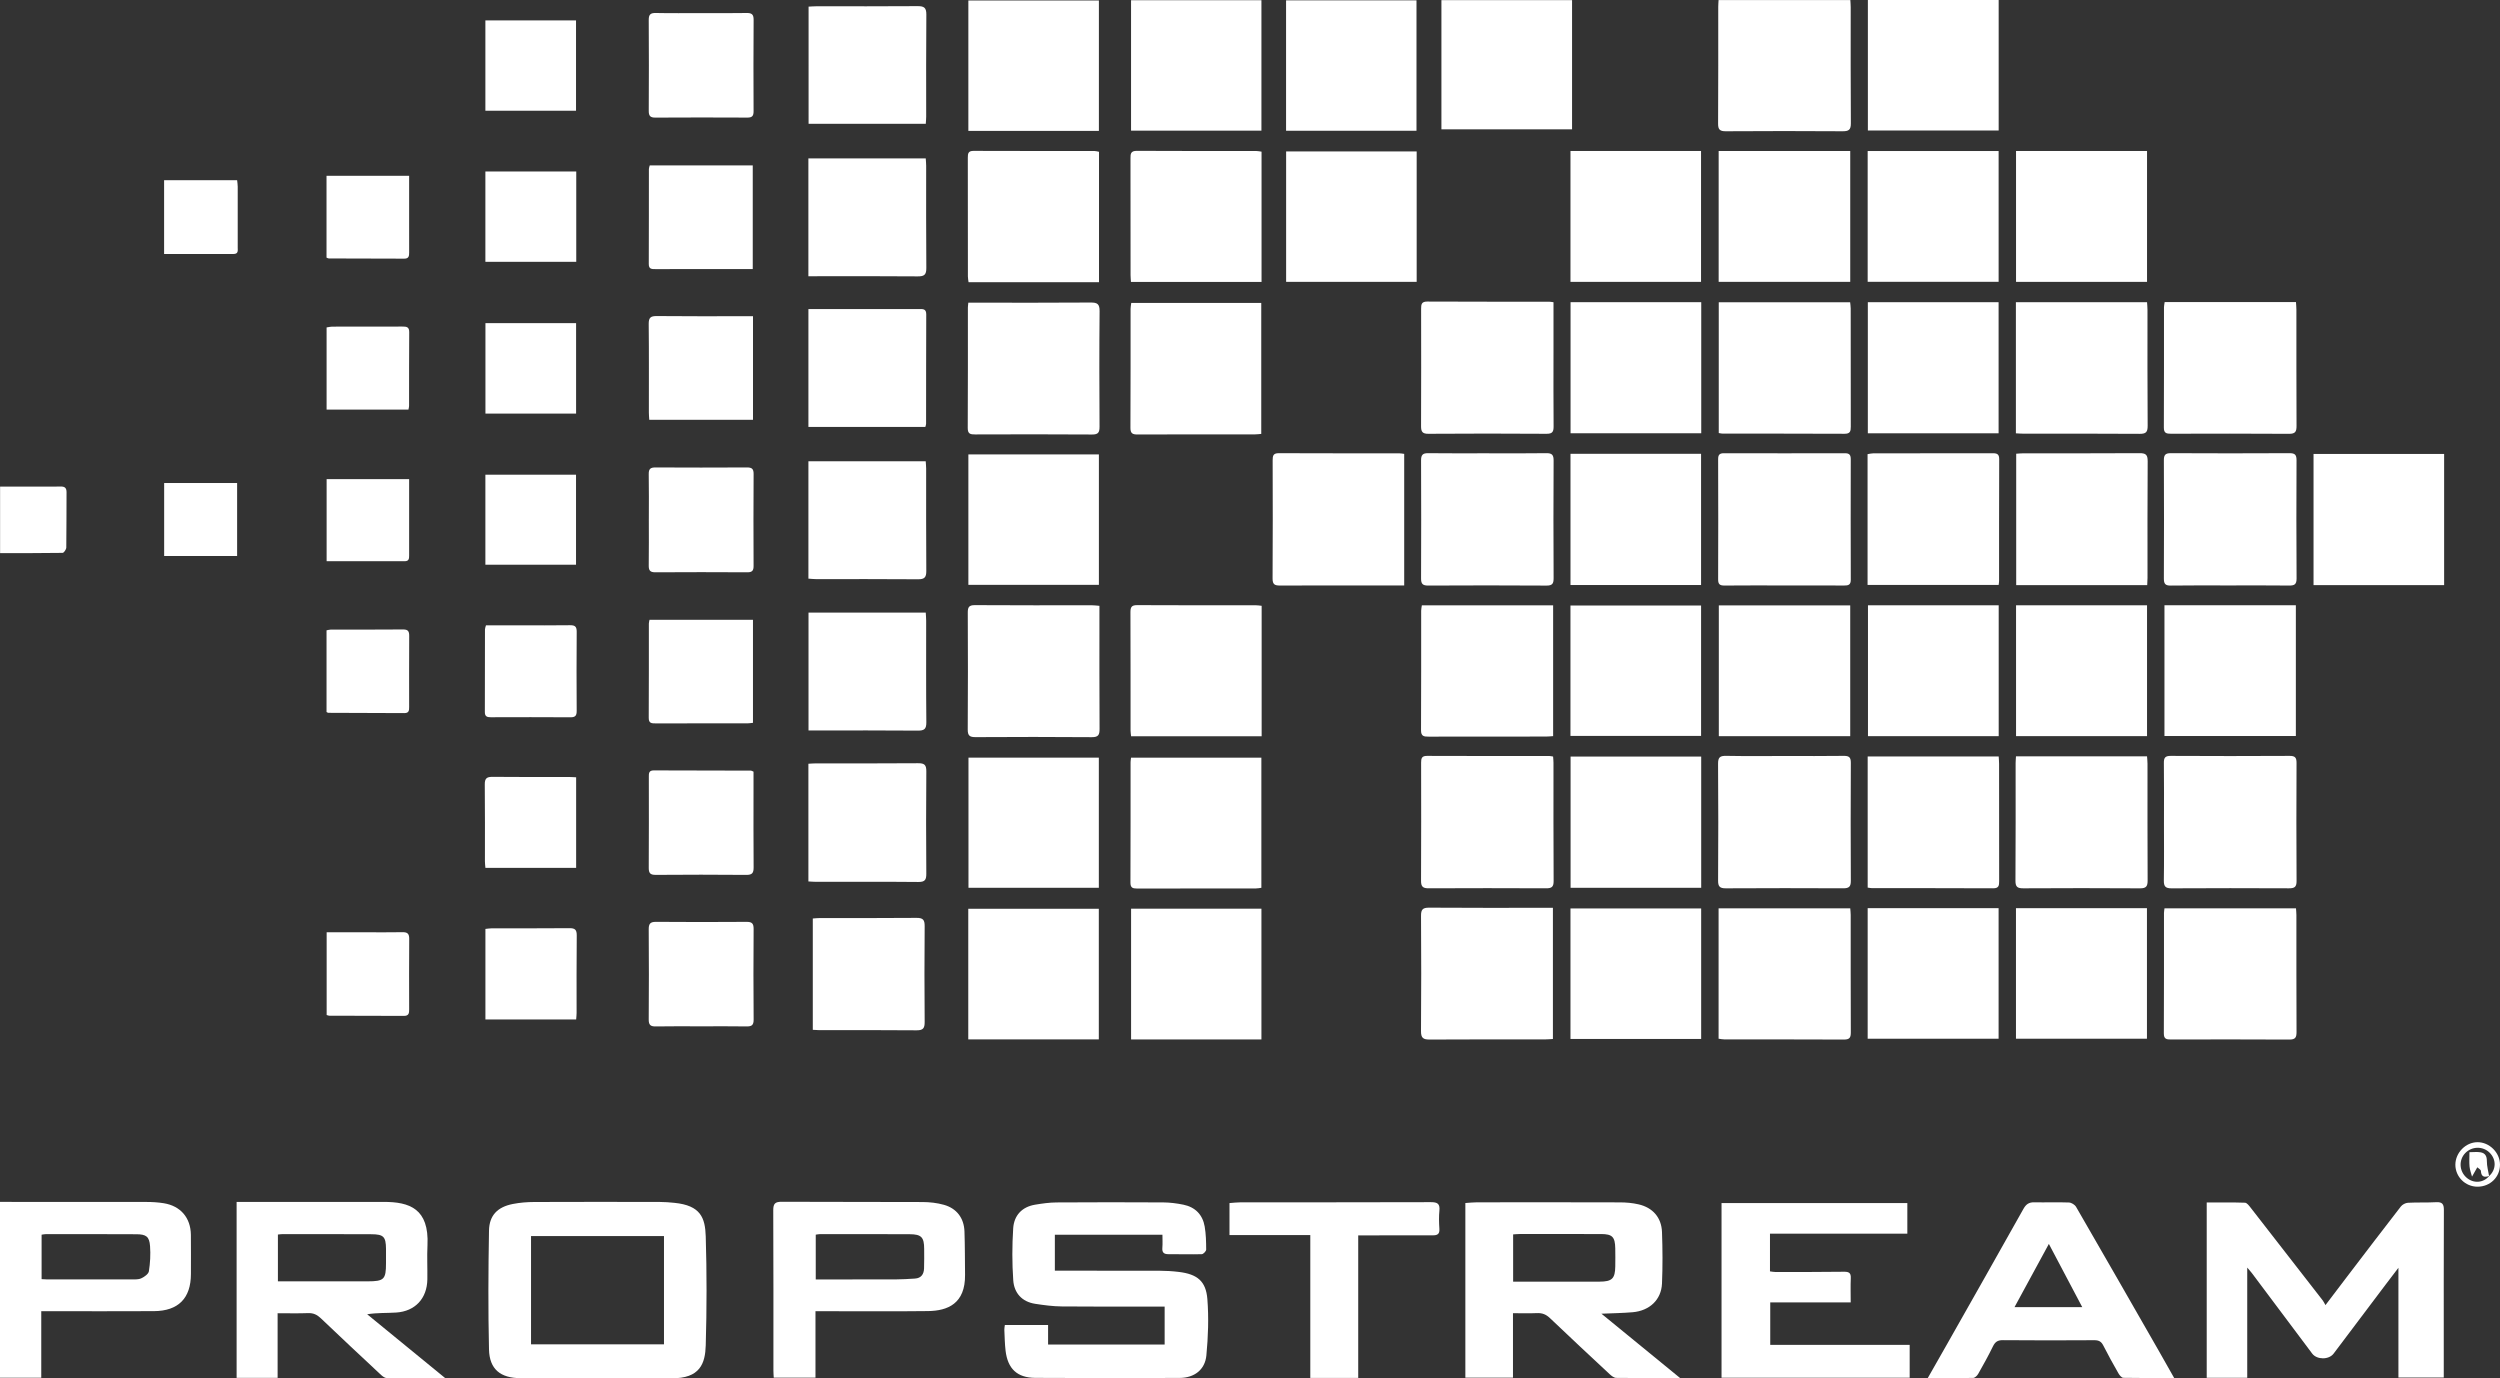
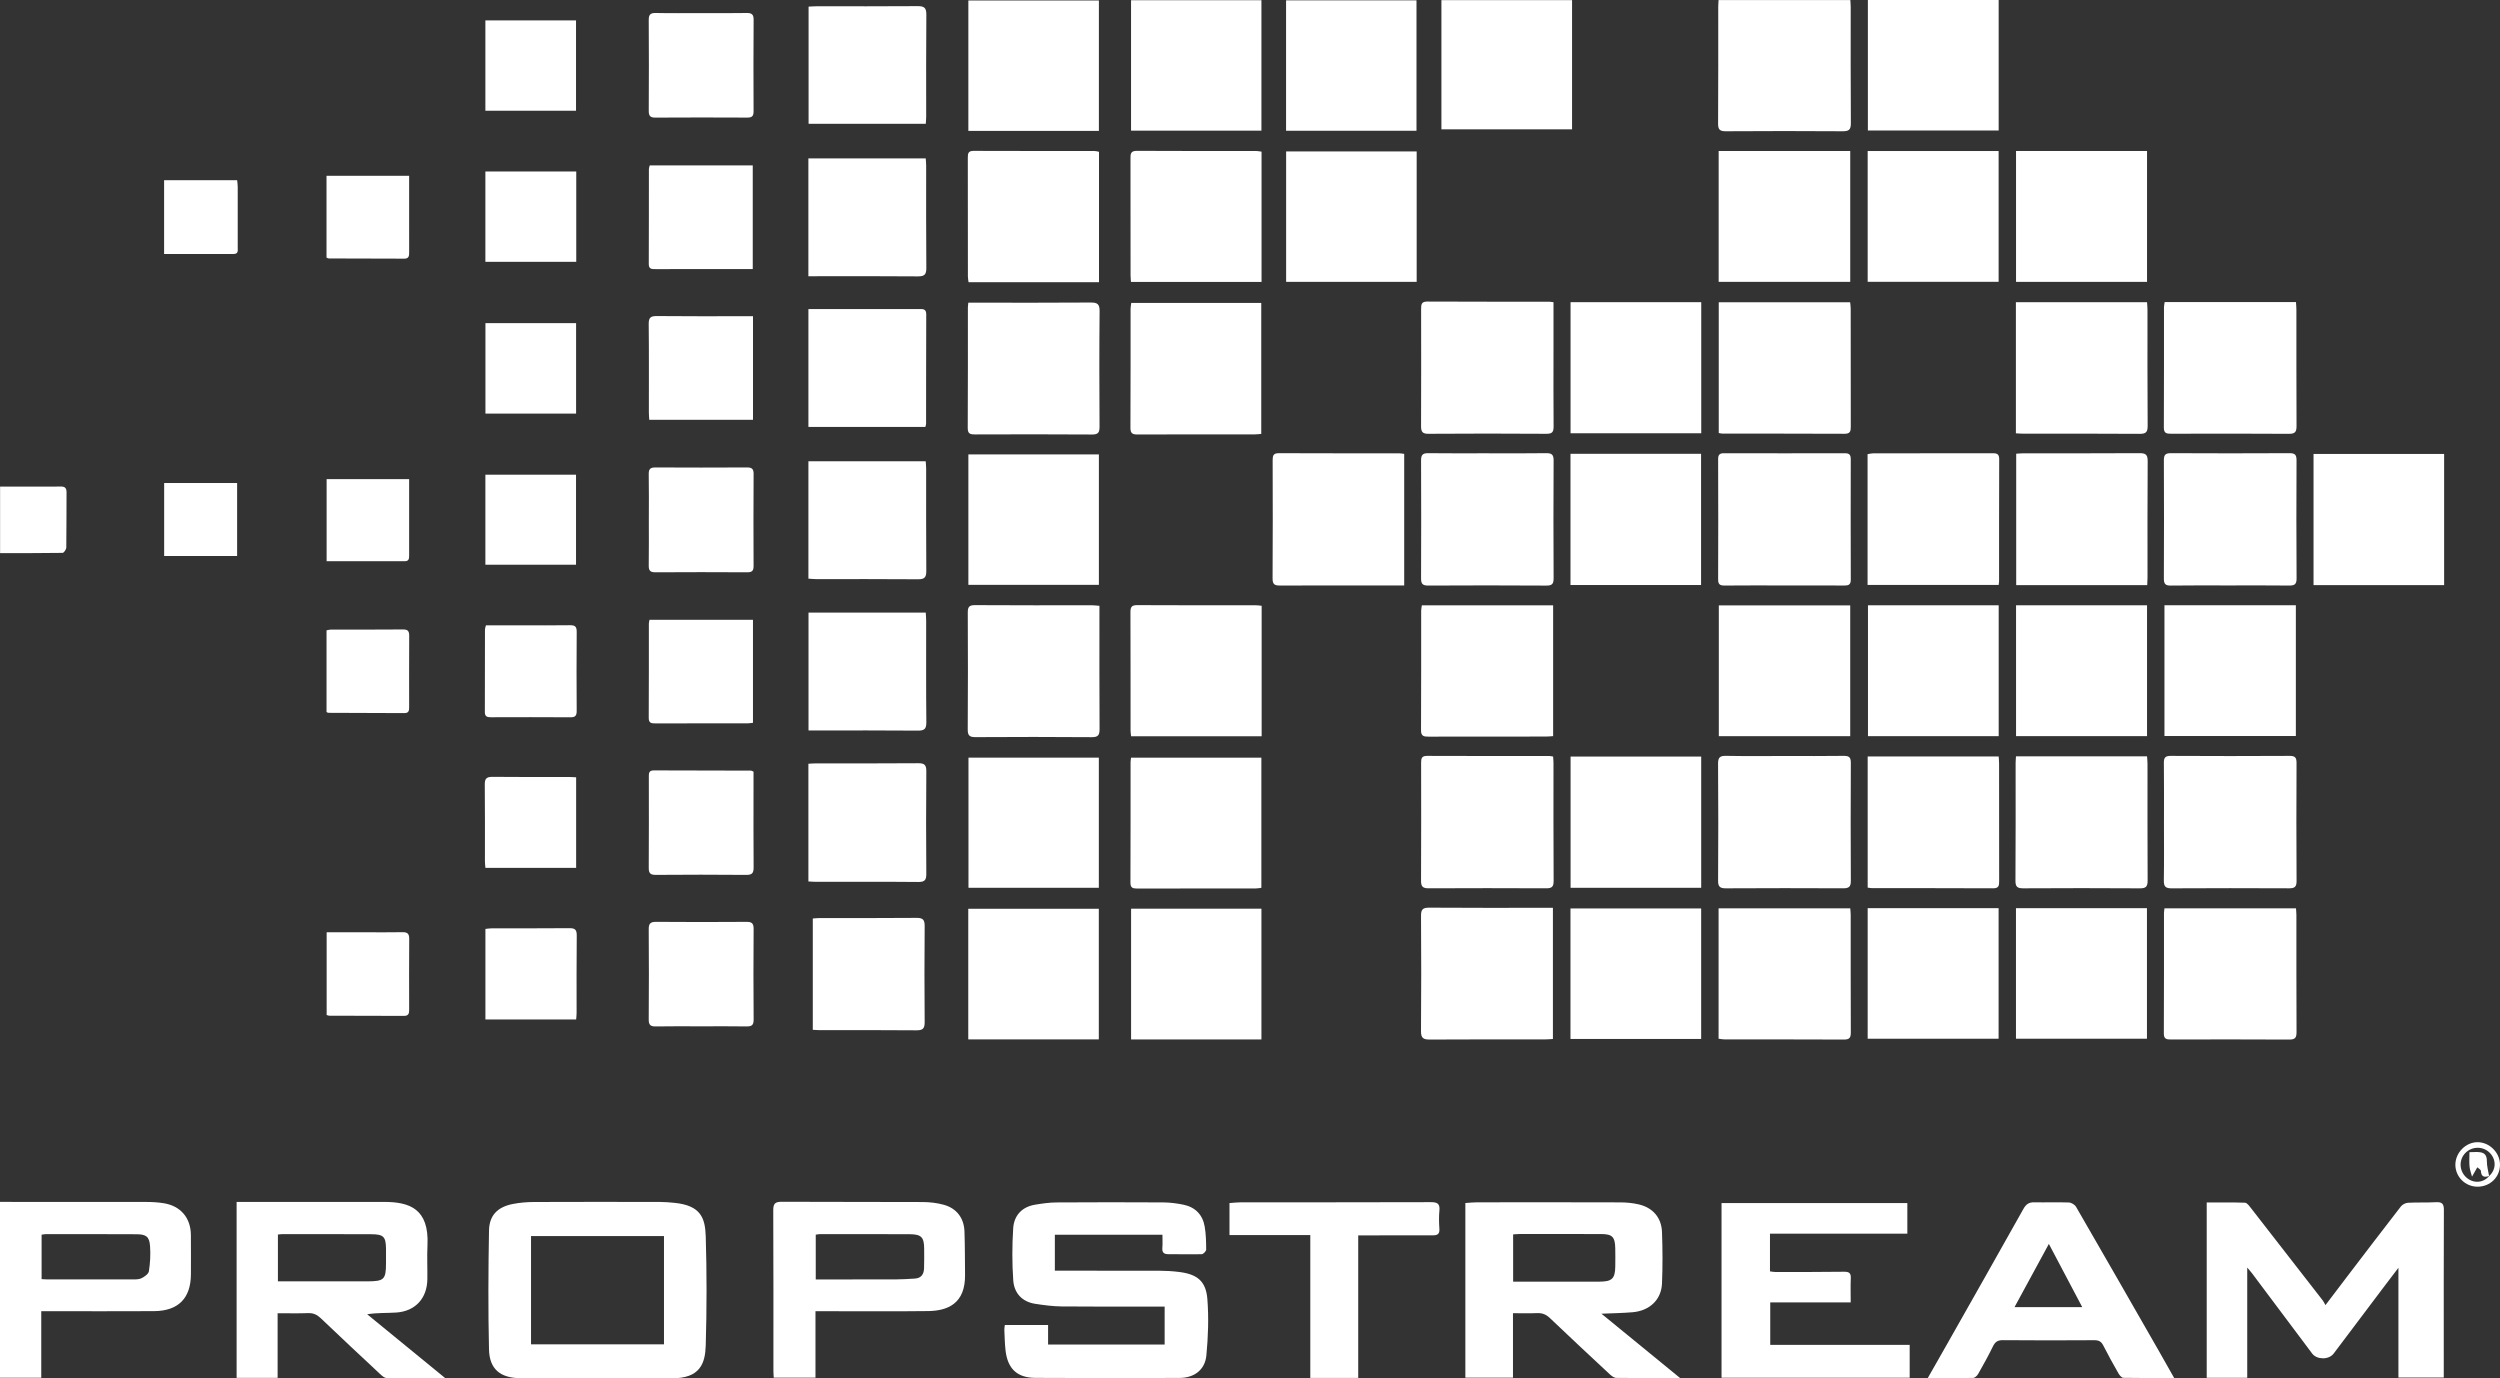
<svg xmlns="http://www.w3.org/2000/svg" id="Layer_2" viewBox="0 0 1722.55 949.67">
  <rect x="0" y="0" width="1722.55" height="949.67" fill="#333333" stroke="none" />
  <defs>
    <style>.cls-1{fill:#fff;}</style>
  </defs>
  <g id="Layer_1-2">
    <g id="wy6M0q">
      <g>
        <path class="cls-1" d="m1652.56,949.15v-75.62c-3.58,4.69-6.27,8.18-8.91,11.7-11.92,15.81-23.81,31.64-35.75,47.44-3.3,4.36-11.53,4.29-14.77-.04-13.78-18.39-27.55-36.78-41.33-55.16-.77-1.03-1.65-1.98-3.41-4.08v75.94h-27.92v-120.79c8.89,0,17.64-.15,26.37.16,1.35.05,2.83,2.06,3.91,3.44,16.59,21.26,33.13,42.57,49.66,63.88.6.78,1,1.71,1.88,3.23,5.49-7.24,10.17-13.43,14.88-19.6,12.32-16.14,24.61-32.31,37.06-48.35,1.04-1.34,3.18-2.47,4.88-2.56,6.48-.36,13-.04,19.48-.4,4.24-.23,5.31,1.37,5.29,5.43-.14,32-.08,64-.08,96v19.39h-31.22Z" />
        <path class="cls-1" d="m692.37,912.93h29.78v13.47h80.31v-26.14c-2.02,0-3.95,0-5.88,0-21.66,0-43.32.12-64.98-.1-6.12-.06-12.28-.87-18.35-1.81-9.13-1.41-14.49-7.46-15.1-16.19-.83-11.89-.81-23.92-.04-35.83.57-8.78,5.94-14.74,15.03-16.27,4.91-.83,9.91-1.53,14.87-1.56,24.49-.16,48.99-.16,73.48-.02,4.63.03,9.32.64,13.87,1.56,8.17,1.66,13.28,6.89,14.69,15.06.9,5.21,1.01,10.59,1.03,15.89,0,1.1-1.94,3.12-3.03,3.16-7.65.22-15.32-.06-22.98,0-3.24.02-4.46-1.24-4.18-4.48.24-2.81.05-5.65.05-8.93h-74.13v24.78h6.1c21.99,0,43.99-.04,65.98.04,4.49.02,9,.28,13.45.83,12.55,1.54,18.58,6.29,19.56,18.7,1.01,12.85.54,25.96-.68,38.81-.94,9.89-8.33,15.47-18.41,15.52-33.16.15-66.32.17-99.47-.04-12.5-.08-19-6.27-20.48-18.7-.57-4.78-.62-9.62-.85-14.43-.04-.96.19-1.93.35-3.34Z" />
        <path class="cls-1" d="m1009.66,949.25v-120.34c2.8-.18,5.4-.49,8-.49,32.83-.03,65.65-.07,98.48.04,4.3.01,8.7.39,12.87,1.36,9.78,2.25,15.78,9.1,16.14,19.07.43,11.81.49,23.67,0,35.48-.47,11.15-8.49,18.74-20.16,19.78-6.74.6-13.54.66-21.57,1.02,18.3,14.96,35.78,29.26,54.23,44.35-15.54,0-29.8.08-44.05-.12-1.54-.02-3.28-1.42-4.54-2.59-13.78-12.81-27.53-25.65-41.15-38.64-2.63-2.5-5.31-3.58-8.91-3.41-5.29.25-10.6.06-16.53.06v44.44h-32.82Zm32.91-66.17c8.7,0,17.14,0,25.58,0,11.32,0,22.64.04,33.97,0,8.61-.03,10.72-2.09,10.84-10.49.06-4.16.07-8.33-.01-12.49-.15-7.86-2.07-9.81-9.76-9.82-18.65-.04-37.3-.03-55.94-.02-1.58,0-3.16.18-4.67.27v32.55Z" />
        <path class="cls-1" d="m411.09,949.61c-17.49,0-34.97.06-52.46-.02-13.83-.07-21.39-6.17-21.7-19.82-.63-27.26-.48-54.55,0-81.81.18-10.59,5.91-16.33,16.4-18.39,4.87-.96,9.91-1.35,14.88-1.37,28.81-.12,57.62-.08,86.43-.03,3.32,0,6.65.27,9.96.6,18.22,1.81,21.27,10.33,21.67,23.22.76,24.96.72,49.96,0,74.92-.35,12.42-3.8,23.01-23.72,22.75-17.15-.22-34.3-.05-51.46-.06Zm46.41-97.94h-91.61v74.6h91.61v-74.6Z" />
        <path class="cls-1" d="m163.03,828.14c1.88,0,3.67,0,5.46,0,31.82,0,63.64,0,95.46,0,.17,0,.33,0,.5,0,17.6-.02,31.31,4.58,30.09,29.89-.38,7.81.03,15.66-.09,23.49-.21,13.15-8.39,21.99-21.48,22.85-6.46.42-12.96.07-19.99,1.18,17.59,14.39,35.17,28.78,53.83,44.04-14.4,0-27.47.09-40.53-.13-1.51-.03-3.19-1.6-4.47-2.8-13.64-12.73-27.26-25.46-40.75-38.34-2.59-2.47-5.17-3.71-8.82-3.56-6.78.27-13.58.08-20.96.08v44.53h-28.25v-121.23Zm28.44,54.73c4.69,0,8.99,0,13.3,0,16.15,0,32.31.02,48.46,0,11.42-.02,12.72-1.32,12.73-12.46,0-3.33.03-6.66,0-9.99-.09-8.26-1.66-9.96-9.96-10.01-20.48-.1-40.97-.07-61.45-.07-.96,0-1.92.17-3.07.28v32.26Z" />
        <path class="cls-1" d="m1219.55,850.03v25.97c1.39.17,2.67.45,3.94.45,15.66-.02,31.32.01,46.98-.19,3.35-.04,4.92.67,4.76,4.35-.23,5.44-.06,10.9-.06,16.79h-55.44v29.23h96.07v22.67h-129.63v-120.36h128.02v21.1h-94.64Z" />
        <path class="cls-1" d="m1328.24,949.56c4.78-8.4,9.12-16,13.44-23.62,17.54-30.99,35.11-61.95,52.52-93.02,1.78-3.17,3.78-4.57,7.37-4.5,8,.15,16-.17,23.99.13,1.71.06,4.05,1.53,4.92,3.04,19.08,32.98,38,66.05,56.94,99.11,3.44,6.01,6.83,12.05,10.64,18.79-12.21,0-23.63.09-35.03-.14-1.15-.02-2.61-1.75-3.34-3.02-3.63-6.36-7.2-12.76-10.5-19.29-1.41-2.79-3.18-3.63-6.23-3.61-21,.13-42,.17-63-.03-3.59-.03-5.3,1.24-6.8,4.32-3.13,6.42-6.6,12.68-10.13,18.89-.7,1.24-2.28,2.79-3.48,2.81-10.1.22-20.21.13-31.3.13Zm106.48-48.9c-7.77-14.72-15.18-28.75-23.01-43.58-7.97,14.66-15.66,28.82-23.68,43.58h46.69Z" />
        <path class="cls-1" d="m561.88,903.44v45.79h-28.76c-.08-1.66-.22-3.28-.22-4.9-.01-36.81.07-73.62-.11-110.43-.02-4.66,1.35-5.88,5.89-5.85,32.31.18,64.62.02,96.93.18,4.94.02,10.04.58,14.77,1.91,8.84,2.48,13.85,9.2,14.16,18.35.34,9.98.3,19.97.4,29.96.2,19.84-12.03,24.74-25.5,24.91-23.98.29-47.97.09-71.95.09-1.78,0-3.56,0-5.61,0Zm.19-21.87c18.67,0,36.79.04,54.9-.03,4.48-.02,8.97-.3,13.44-.58,4.29-.26,6.13-3,6.28-6.95.17-4.49.09-8.98.08-13.48-.02-8.04-1.9-10.09-9.94-10.13-20.63-.1-41.26-.07-61.9-.06-.94,0-1.87.24-2.87.37v30.84Z" />
        <path class="cls-1" d="m28.43,903.44v45.84H0v-121.15c1.89,0,3.68,0,5.48,0,31.82,0,63.63-.03,95.45.04,3.98,0,8.01.24,11.93.88,11.57,1.87,18.51,10.01,18.66,21.74.11,8.99.03,17.99.03,26.99-.01,16.71-8.63,25.52-25.48,25.62-23.65.14-47.31.04-70.96.04-1.98,0-3.95,0-6.66,0Zm.22-22.09c1.66.09,2.8.2,3.94.2,19.29.01,38.58.03,57.87-.01,2.32,0,4.89.17,6.88-.76,2.12-.98,4.95-2.96,5.25-4.86.89-5.68,1.22-11.57.8-17.3-.48-6.58-2.64-8.17-9.4-8.2-20.78-.1-41.57-.08-62.36-.08-.94,0-1.87.24-2.97.39v30.62Z" />
        <path class="cls-1" d="m1274.84,417.13v90.11h-90.54v-90.11h90.54Z" />
        <path class="cls-1" d="m1184.19,104.04h90.66v90.16h-90.66v-90.16Z" />
        <path class="cls-1" d="m1491.02,566.68c0-13.65.1-27.3-.07-40.95-.05-3.6.86-4.93,4.72-4.91,27.3.15,54.61.15,81.91,0,3.78-.02,4.8,1.18,4.78,4.85-.13,27.14-.16,54.27.02,81.41.03,4.14-1.51,4.99-5.24,4.98-26.97-.12-53.94-.14-80.91.02-4.23.03-5.36-1.37-5.3-5.44.22-13.32.08-26.64.08-39.95Z" />
        <path class="cls-1" d="m1536.66,403.39c-13.65,0-27.3-.13-40.95.08-3.82.06-4.77-1.25-4.76-4.88.13-27.13.13-54.27,0-81.4-.02-3.62.93-4.96,4.75-4.94,27.3.14,54.6.14,81.9,0,3.81-.02,4.77,1.29,4.76,4.93-.13,27.13-.16,54.27.03,81.4.03,4.24-1.62,4.92-5.28,4.87-13.48-.16-26.97-.07-40.45-.07Z" />
        <path class="cls-1" d="m1274.93.06c.09,1.72.24,3.34.24,4.97.01,26.63-.09,53.27.11,79.9.03,4.54-1.46,5.54-5.73,5.51-26.8-.18-53.6-.17-80.39,0-4.1.03-5.39-1.1-5.36-5.3.18-26.8.09-53.6.1-80.4,0-1.46.14-2.93.23-4.68h90.81Z" />
        <path class="cls-1" d="m1184.14,715.7v-89.82h90.72c.11,1.57.31,3.03.31,4.49.02,26.97-.04,53.93.08,80.9.02,3.54-.75,5.02-4.67,5-27.47-.15-54.93-.07-82.4-.1-1.28,0-2.57-.29-4.04-.47Z" />
        <path class="cls-1" d="m1229.92,520.89c13.49,0,26.98.12,40.46-.08,3.7-.05,4.9,1.02,4.88,4.78-.14,27.14-.15,54.28,0,81.42.02,4.05-1.42,5.05-5.22,5.04-26.97-.12-53.95-.14-80.92.02-4.16.02-5.35-1.24-5.32-5.38.17-26.81.2-53.62-.02-80.42-.04-4.57,1.41-5.55,5.68-5.47,13.48.26,26.97.1,40.46.1Z" />
        <path class="cls-1" d="m1491.36,507.13v-90.1h90.53v90.1h-90.53Z" />
        <path class="cls-1" d="m1229.16,403.39c-13.65,0-27.3-.08-40.95.06-3.17.03-4.39-.83-4.38-4.2.11-27.64.1-55.27,0-82.91-.01-3.06,1.06-4.06,4.05-4.05,27.8.07,55.61.07,83.41,0,3.17,0,3.93,1.39,3.92,4.24-.06,27.64-.08,55.27.02,82.91.01,3.58-1.69,4.02-4.62,4-13.82-.09-27.64-.04-41.45-.04Z" />
        <path class="cls-1" d="m1491.51,208.13h90.46c.11,1.83.3,3.59.3,5.36.02,26.63-.05,53.26.09,79.89.02,3.9-.73,5.56-5.14,5.53-27.13-.19-54.26-.13-81.39-.06-3.09,0-4.91-.36-4.89-4.23.14-27.63.07-55.26.09-82.89,0-1.12.29-2.24.47-3.6Z" />
        <path class="cls-1" d="m1274.79,208.27c.13,1.44.38,2.88.38,4.33.02,27.14-.01,54.27.06,81.41,0,3.13-.43,4.89-4.28,4.87-27.97-.14-55.94-.08-83.91-.1-.81,0-1.62-.23-2.78-.4v-90.11h90.52Z" />
        <path class="cls-1" d="m1491.39,625.86h90.6c.11,1.79.28,3.25.28,4.71.02,26.83-.05,53.67.09,80.5.02,3.81-.88,5.23-4.97,5.21-27.17-.16-54.33-.11-81.5-.05-3,0-4.98-.18-4.96-4.16.15-27.67.08-55.33.1-83,0-.97.21-1.94.35-3.2Z" />
        <path class="cls-1" d="m1172.19,298.53h-90.05v-90.32h90.05v90.32Z" />
        <path class="cls-1" d="m1070.39,208.22v34.43c0,16.99-.09,33.98.07,50.97.03,3.67-.61,5.3-4.84,5.27-27.15-.19-54.3-.18-81.45,0-4.1.03-5.04-1.45-5.03-5.21.12-26.98.08-53.97.04-80.95,0-3.01.27-4.97,4.22-4.95,27.98.15,55.97.08,83.95.1.8,0,1.6.18,3.05.35Z" />
-         <path class="cls-1" d="m1377.07,298.55h-90.1v-90.33h90.1v90.33Z" />
        <path class="cls-1" d="m1388.99,298.56v-90.33h90.37c.1,1.71.3,3.46.3,5.22.02,26.64-.09,53.27.12,79.91.03,4.43-1.2,5.6-5.59,5.56-26.63-.2-53.27-.1-79.91-.11-1.63,0-3.25-.14-5.3-.24Z" />
        <path class="cls-1" d="m886.13,90.09V.24h89.86v89.85h-89.86Z" />
-         <path class="cls-1" d="m1172.05,194.21h-89.96v-90.18h89.96v90.18Z" />
        <path class="cls-1" d="m1286.86,194.17v-90.11h90.23v90.11h-90.23Z" />
        <path class="cls-1" d="m667.16,716.16v-90h89.94v90h-89.94Z" />
        <path class="cls-1" d="m1389.09,104.03h90.26v90.18h-90.26v-90.18Z" />
        <path class="cls-1" d="m1389.05,521.15h90.3c.12,1.82.32,3.43.32,5.03.02,26.81-.06,53.62.09,80.43.02,3.99-.92,5.5-5.22,5.47-26.81-.18-53.62-.16-80.43-.01-4,.02-5.45-.92-5.42-5.23.2-26.97.1-53.95.11-80.93,0-1.46.15-2.92.25-4.76Z" />
        <path class="cls-1" d="m1172.16,611.71h-90v-90.42h90v90.42Z" />
        <path class="cls-1" d="m667.23,313.1h89.93v89.87h-89.93v-89.87Z" />
        <path class="cls-1" d="m1389.1,417.06h90.25v90.15h-90.25v-90.15Z" />
        <path class="cls-1" d="m1377.14,507.23h-90.07v-90.17h90.07v90.17Z" />
        <path class="cls-1" d="m1082.1,403.09v-90.41h89.97v90.41h-89.97Z" />
-         <path class="cls-1" d="m1082.08,507.06v-89.85h90v89.85h-90Z" />
        <path class="cls-1" d="m757.16,90.19h-89.94V.33h89.94v89.86Z" />
        <path class="cls-1" d="m1479.46,403.17h-90.26v-90.55c1.77-.1,3.39-.28,5.01-.28,26.64-.02,53.28.08,79.92-.1,4.31-.03,5.69,1.05,5.66,5.54-.21,26.81-.1,53.61-.11,80.42,0,1.48-.12,2.95-.21,4.97Z" />
        <path class="cls-1" d="m1070.14,417.1v90.11c-1.65.1-3.24.29-4.83.29-26.97.02-53.94-.02-80.91.06-3.23,0-5.31-.17-5.28-4.38.15-27.47.07-54.94.1-82.41,0-1.13.28-2.25.46-3.67h90.46Z" />
        <path class="cls-1" d="m1684.05,403.16h-89.98v-90.38h89.98v90.38Z" />
        <path class="cls-1" d="m1287,0h90.12v89.92h-90.12V0Z" />
        <path class="cls-1" d="m869.23,104.5v89.74h-89.98c-.09-1.51-.27-3.09-.27-4.67-.02-26.8.02-53.59-.05-80.39,0-3.17.08-5.26,4.36-5.24,27.46.17,54.92.08,82.39.11,1.12,0,2.24.28,3.55.45Z" />
        <path class="cls-1" d="m779.45,208.74h89.58v90.22c-1.32.11-2.76.32-4.21.33-26.98.02-53.95-.04-80.93.08-3.52.02-5.03-.69-5-4.64.15-27.31.08-54.62.1-81.92,0-1.27.28-2.55.46-4.06Z" />
        <path class="cls-1" d="m1286.87,611.59v-90.37h90.27c.1,1.77.27,3.37.27,4.98.02,26.97-.02,53.94.05,80.91,0,3.05-.22,4.97-4.15,4.95-27.8-.14-55.6-.08-83.4-.1-.82,0-1.64-.19-3.04-.37Z" />
        <path class="cls-1" d="m1070.12,521.28c.11,1.69.26,3,.26,4.3.01,27.16-.08,54.32.1,81.47.03,4.12-1.43,5.02-5.18,5-26.99-.12-53.98-.13-80.97,0-3.9.02-5.22-1.14-5.2-5.12.14-27.16.09-54.31.05-81.47,0-2.87.39-4.66,4.02-4.64,28.16.12,56.31.07,84.47.09.64,0,1.29.18,2.45.36Z" />
        <path class="cls-1" d="m967.52,312.73v90.66c-1.76,0-3.35,0-4.94,0-26.83,0-53.65-.05-80.48.06-3.65.02-5.3-.6-5.27-4.85.19-27.16.13-54.32.05-81.48,0-3.16.43-4.88,4.26-4.86,27.66.13,55.32.07,82.98.09.97,0,1.94.21,3.4.38Z" />
        <path class="cls-1" d="m1024.96,312.33c13.49,0,26.99.13,40.48-.08,3.96-.06,5.05,1.21,5.03,5.13-.16,26.99-.15,53.98,0,80.96.02,3.82-.88,5.17-4.97,5.14-27.15-.18-54.31-.16-81.46-.02-3.73.02-4.91-1.13-4.89-4.84.12-27.15.11-54.31,0-81.46-.01-3.63,1.08-4.96,4.84-4.91,13.66.18,27.32.07,40.98.07Z" />
        <path class="cls-1" d="m1286.79,403.05v-90.13c1.37-.21,2.62-.56,3.87-.56,27.47-.03,54.93,0,82.4-.07,3.05,0,4.45.68,4.43,4.15-.12,27.96-.07,55.93-.09,83.89,0,.8-.17,1.6-.3,2.72h-90.32Z" />
        <path class="cls-1" d="m779.32.15h89.83v89.87h-89.83V.15Z" />
        <path class="cls-1" d="m869.3,417.41v89.9h-89.94c-.14-1.34-.38-2.63-.38-3.91-.02-27.15.03-54.29-.08-81.43-.01-3.48.63-5.04,4.61-5.02,27.31.16,54.62.08,81.93.1,1.13,0,2.26.2,3.85.36Z" />
        <path class="cls-1" d="m869.15,716.2h-89.81v-90.1h89.81v90.1Z" />
        <path class="cls-1" d="m757.53,417.42v5.24c0,26.49-.08,52.98.09,79.47.03,4.16-.75,5.84-5.41,5.8-26.66-.22-53.32-.18-79.97-.03-3.99.02-5.48-.9-5.45-5.23.19-26.82.15-53.65.03-80.47-.02-3.69.69-5.28,4.9-5.25,26.99.19,53.98.09,80.97.11,1.45,0,2.9.21,4.84.37Z" />
        <path class="cls-1" d="m757.24,194.42h-89.89c-.17-1.37-.45-2.63-.45-3.89-.03-27.31,0-54.62-.06-81.93,0-2.87.29-4.65,3.94-4.64,27.81.12,55.62.06,83.42.09.95,0,1.9.33,3.04.54v89.82Z" />
        <path class="cls-1" d="m886.17,104.34h89.94v89.86h-89.94v-89.86Z" />
        <path class="cls-1" d="m667.18,208.55h5.76c26.16,0,52.32.11,78.47-.1,4.64-.04,6.28.96,6.23,5.97-.26,26.49-.19,52.98-.04,79.47.02,3.93-.75,5.53-5.14,5.5-26.82-.2-53.65-.13-80.47-.05-3.24,0-5.23-.2-5.2-4.42.17-27.66.09-55.31.1-82.97,0-.81.14-1.63.29-3.4Z" />
        <path class="cls-1" d="m1389.04,625.75h90.25v89.94h-90.25v-89.94Z" />
        <path class="cls-1" d="m1286.86,625.74h90.21v89.96h-90.21v-89.96Z" />
        <path class="cls-1" d="m1172.14,715.86h-90.05v-89.92h90.05v89.92Z" />
        <path class="cls-1" d="m1069.98,715.89c-1.87.1-3.65.28-5.43.28-26.48.02-52.96-.08-79.43.1-4.46.03-6.06-1.04-6.02-5.8.22-26.48.19-52.96.02-79.43-.03-4.33,1.13-5.67,5.59-5.64,26.81.21,53.62.1,80.43.1h4.85v90.38Z" />
        <path class="cls-1" d="m779.32,522.06h89.79v89.66c-1.2.15-2.48.44-3.77.44-27.32.03-54.63,0-81.95.06-3,0-4.51-.57-4.49-4.1.13-27.65.07-55.3.09-82.95,0-.96.2-1.92.33-3.12Z" />
        <path class="cls-1" d="m667.3,522.03h89.82v89.67h-89.82v-89.67Z" />
        <path class="cls-1" d="m1083.18.08v89.01h-90.01V.08h90.01Z" />
        <path class="cls-1" d="m556.99,190.33v-81.2h80.86c.11,1.82.3,3.43.3,5.05.02,23.48-.11,46.96.11,70.43.04,4.66-1.38,5.86-5.93,5.82-23.31-.22-46.62-.1-69.93-.1h-5.41Z" />
        <path class="cls-1" d="m557,607.34v-81.1c1.9-.1,3.53-.25,5.15-.25,23.48-.02,46.96.09,70.44-.11,4.36-.04,5.71,1.14,5.67,5.6-.21,23.48-.19,46.96-.01,70.43.03,4.18-.83,5.83-5.46,5.79-23.64-.23-47.29-.1-70.93-.12-1.47,0-2.94-.15-4.85-.25Z" />
        <path class="cls-1" d="m557.01,212.95c5.87,0,11.34,0,16.8,0,19.82,0,39.64.01,59.46-.02,2.63,0,4.94-.22,4.93,3.66-.11,25.15-.07,50.3-.11,75.45,0,.63-.3,1.26-.52,2.13h-80.56v-81.23Z" />
        <path class="cls-1" d="m557.09,422.11h80.78c.1,2.01.28,3.8.28,5.59.02,23.31-.12,46.63.12,69.94.05,4.74-1.48,5.81-5.96,5.77-23.31-.21-46.63-.1-69.94-.1h-5.29v-81.21Z" />
        <path class="cls-1" d="m557.01,398.69v-80.89h80.82c.12,1.88.31,3.5.31,5.13.02,23.49-.08,46.98.1,70.47.03,4.33-1.2,5.77-5.64,5.73-23.49-.19-46.98-.09-70.47-.11-1.62,0-3.23-.2-5.13-.33Z" />
        <path class="cls-1" d="m557.12,4.57c1.91-.09,3.55-.24,5.18-.24,23.31-.02,46.62.09,69.93-.1,4.47-.04,6.08,1.08,6.04,5.82-.22,23.47-.1,46.95-.11,70.43,0,1.47-.17,2.95-.28,4.81h-80.75V4.57Z" />
        <path class="cls-1" d="m935.84,949.42h-33.02v-98.43h-55.68v-22.05c2.63-.18,5.22-.52,7.82-.52,43.64-.03,87.29.04,130.93-.11,4.46-.01,6.37,1.04,5.89,5.81-.41,4.12-.3,8.34-.02,12.48.24,3.55-1.13,4.59-4.53,4.57-15.32-.09-30.65.01-45.97.05-1.62,0-3.25,0-5.42,0v98.2Z" />
        <path class="cls-1" d="m560.03,709.56v-76.69c1.79-.12,3.39-.32,5-.32,22.16-.02,44.33.11,66.49-.11,4.5-.04,5.62,1.42,5.59,5.72-.19,22-.18,43.99,0,65.99.03,4.25-1.01,5.8-5.55,5.76-22.33-.22-44.66-.1-66.99-.11-1.32,0-2.64-.13-4.53-.23Z" />
        <path class="cls-1" d="m447.06,357.65c0-10.33.12-20.65-.07-30.98-.06-3.51,1.13-4.61,4.59-4.59,20.98.12,41.97.11,62.95,0,3.31-.02,4.74.76,4.72,4.43-.14,21.15-.12,42.3-.02,63.45.01,3.2-.97,4.38-4.29,4.36-21.15-.12-42.3-.13-63.45,0-3.61.02-4.55-1.34-4.5-4.7.16-10.66.06-21.32.06-31.97Z" />
        <path class="cls-1" d="m483.3,9.03c10.33,0,20.66.13,30.99-.07,3.59-.07,5,.83,4.97,4.71-.16,20.99-.13,41.99-.03,62.98.02,3.21-.98,4.39-4.27,4.37-21.16-.1-42.32-.12-63.48.01-3.59.02-4.5-1.34-4.48-4.71.12-20.83.13-41.65-.01-62.48-.02-3.67,1.05-4.97,4.82-4.89,10.49.22,20.99.08,31.49.08Z" />
        <path class="cls-1" d="m447.54,427.04h71.27v71c-1.37.14-2.49.35-3.6.35-21.15.02-42.31,0-63.46.04-2.74,0-4.78,0-4.76-3.8.14-21.65.07-43.3.09-64.96,0-.8.27-1.6.45-2.63Z" />
        <path class="cls-1" d="m482.81,707.16c-10.33,0-20.66-.13-30.98.07-3.69.07-4.88-1.08-4.85-4.84.16-20.65.16-41.31,0-61.97-.03-3.8.93-5.28,4.99-5.25,20.82.17,41.64.16,62.47.01,3.75-.03,4.84,1.2,4.82,4.89-.15,20.82-.17,41.64.01,62.47.03,3.94-1.45,4.74-4.98,4.68-10.49-.18-20.99-.06-31.48-.06Z" />
        <path class="cls-1" d="m518.82,289.24h-71.47c-.1-1.76-.27-3.38-.27-5-.02-20.32.12-40.64-.11-60.95-.05-4.49,1.33-5.56,5.66-5.52,20.32.22,40.63.1,60.95.1,1.63,0,3.25,0,5.25,0v71.36Z" />
        <path class="cls-1" d="m519.19,531.68v12.45c0,17.82-.09,35.65.07,53.47.03,3.79-.9,5.25-4.99,5.22-20.82-.19-41.64-.17-62.46-.01-3.78.03-4.84-1.22-4.81-4.89.14-20.82.08-41.64.06-62.47,0-2.44-.16-4.65,3.45-4.63,22.32.12,44.64.11,66.96.16.3,0,.61.24,1.73.7Z" />
        <path class="cls-1" d="m518.67,185.4c-6.05,0-11.85,0-17.64,0-16.49,0-32.97-.02-49.46.02-2.51,0-4.56.06-4.55-3.49.1-21.81.05-43.63.08-65.44,0-.79.36-1.57.59-2.54h70.97v71.46Z" />
        <path class="cls-1" d="m334.84,430.86c7.53,0,15,0,22.46,0,11.83,0,23.66.11,35.48-.07,3.47-.05,4.61,1.02,4.58,4.55-.15,18.16-.13,36.32-.01,54.48.02,3.2-.91,4.42-4.24,4.4-18.33-.12-36.65-.08-54.98-.03-2.56,0-4.07-.53-4.06-3.55.08-18.99.04-37.98.08-56.98,0-.78.37-1.57.68-2.8Z" />
        <path class="cls-1" d="m334.48,222.65h62.46v62.32h-62.46v-62.32Z" />
        <path class="cls-1" d="m396.97,535.59v62.4h-62.51c-.13-1.61-.34-3.06-.34-4.51-.02-17.63.11-35.27-.1-52.9-.05-4.19,1.27-5.35,5.38-5.31,17.46.2,34.93.08,52.4.09,1.62,0,3.25.13,5.18.22Z" />
        <path class="cls-1" d="m397.05,118.16v62.24h-62.61v-62.24h62.61Z" />
-         <path class="cls-1" d="m334.44,389.1v-62.02h62.45v62.02h-62.45Z" />
+         <path class="cls-1" d="m334.44,389.1v-62.02h62.45v62.02h-62.45" />
        <path class="cls-1" d="m396.99,702.41h-62.53v-62.37c1.58-.15,3-.41,4.42-.41,17.8-.03,35.6.08,53.4-.1,3.87-.04,5.15,1.02,5.11,5.04-.21,17.8-.08,35.6-.1,53.4,0,1.3-.17,2.6-.3,4.44Z" />
        <path class="cls-1" d="m396.89,76.31h-62.45V14.05h62.45v62.26Z" />
-         <path class="cls-1" d="m281.42,282.22h-56.39v-56.62c1.23-.17,2.73-.54,4.24-.54,15.97-.04,31.94,0,47.91-.05,2.76,0,4.81.1,4.78,3.83-.14,16.97-.07,33.93-.1,50.9,0,.65-.22,1.3-.43,2.49Z" />
        <path class="cls-1" d="m224.99,490.6v-56.29c.99-.18,1.93-.49,2.87-.5,16.64-.03,33.29.05,49.93-.1,3.44-.03,4.18,1.39,4.16,4.46-.1,16.31-.05,32.62-.04,48.93,0,2.32-.06,4.26-3.32,4.24-17.47-.13-34.94-.13-52.41-.19-.29,0-.58-.26-1.18-.55Z" />
        <path class="cls-1" d="m281.9,121.11c0,10.29,0,20.09,0,29.9,0,7.66-.03,15.32.01,22.99.01,2.4-.22,4.24-3.38,4.22-17.32-.09-34.64-.09-51.96-.14-.46,0-.92-.32-1.59-.56v-56.4h56.92Z" />
        <path class="cls-1" d="m281.9,330.11c0,9.76,0,19.22,0,28.68,0,7.99-.02,15.99,0,23.98,0,2.16-.14,3.93-3.1,3.92-17.79-.07-35.58-.03-53.75-.03v-56.55h56.85Z" />
        <path class="cls-1" d="m225.06,642.35c8.85,0,17.32,0,25.79,0,8.83,0,17.66.12,26.49-.05,3.46-.07,4.65,1.13,4.62,4.62-.14,16.16-.08,32.32-.04,48.48,0,2.54-.11,4.59-3.58,4.57-17.16-.11-34.32-.08-51.47-.13-.47,0-.95-.24-1.8-.47v-57.02Z" />
        <path class="cls-1" d="m113.07,174.98v-50.8h50.32c.14,1.49.4,2.92.4,4.35.03,13.97.03,27.95,0,41.92,0,2.06.6,4.56-2.89,4.55-15.78-.03-31.56-.01-47.83-.01Z" />
        <path class="cls-1" d="m113.11,332.81h50.27v50.28h-50.27v-50.28Z" />
        <path class="cls-1" d="m.06,381.11v-45.85c9.24,0,18.2,0,27.16,0,4.83,0,9.67.11,14.5-.03,2.95-.08,4.16.96,4.13,4.04-.11,12.66.03,25.33-.17,37.99-.02,1.29-1.64,3.67-2.55,3.68-14.29.23-28.58.16-43.06.16Z" />
        <path class="cls-1" d="m1722.55,802.46c.01,8.59-6.8,15.24-15.56,15.2-8.42-.04-15.24-6.88-15.19-15.21.05-8.22,7.09-15.39,15.18-15.46,8.26-.07,15.56,7.18,15.57,15.48Zm-7.51,7.88c4.9-4.35,5.1-11.34.44-16.04-4.66-4.7-12.28-4.59-16.9.23-4.56,4.76-4.17,12.4.87,16.84,4.82,4.25,11.64,3.77,15.67-1.1l-.08.06Z" />
        <path class="cls-1" d="m1715.12,810.28c-3.2,1-5.5.81-5.73-3.46-.05-.97-1.78-1.85-2.48-2.52-1.49,2.61-2.56,4.51-3.64,6.41-.59-2.29-1.48-4.56-1.7-6.88-.3-3.09-.07-6.24-.07-9.95,2.83,0,5.3-.32,7.64.08,3.22.54,4.38,2.65,4.36,6.08-.02,3.44.97,6.88,1.53,10.31.01-.01.1-.07.1-.07Z" />
      </g>
    </g>
  </g>
</svg>